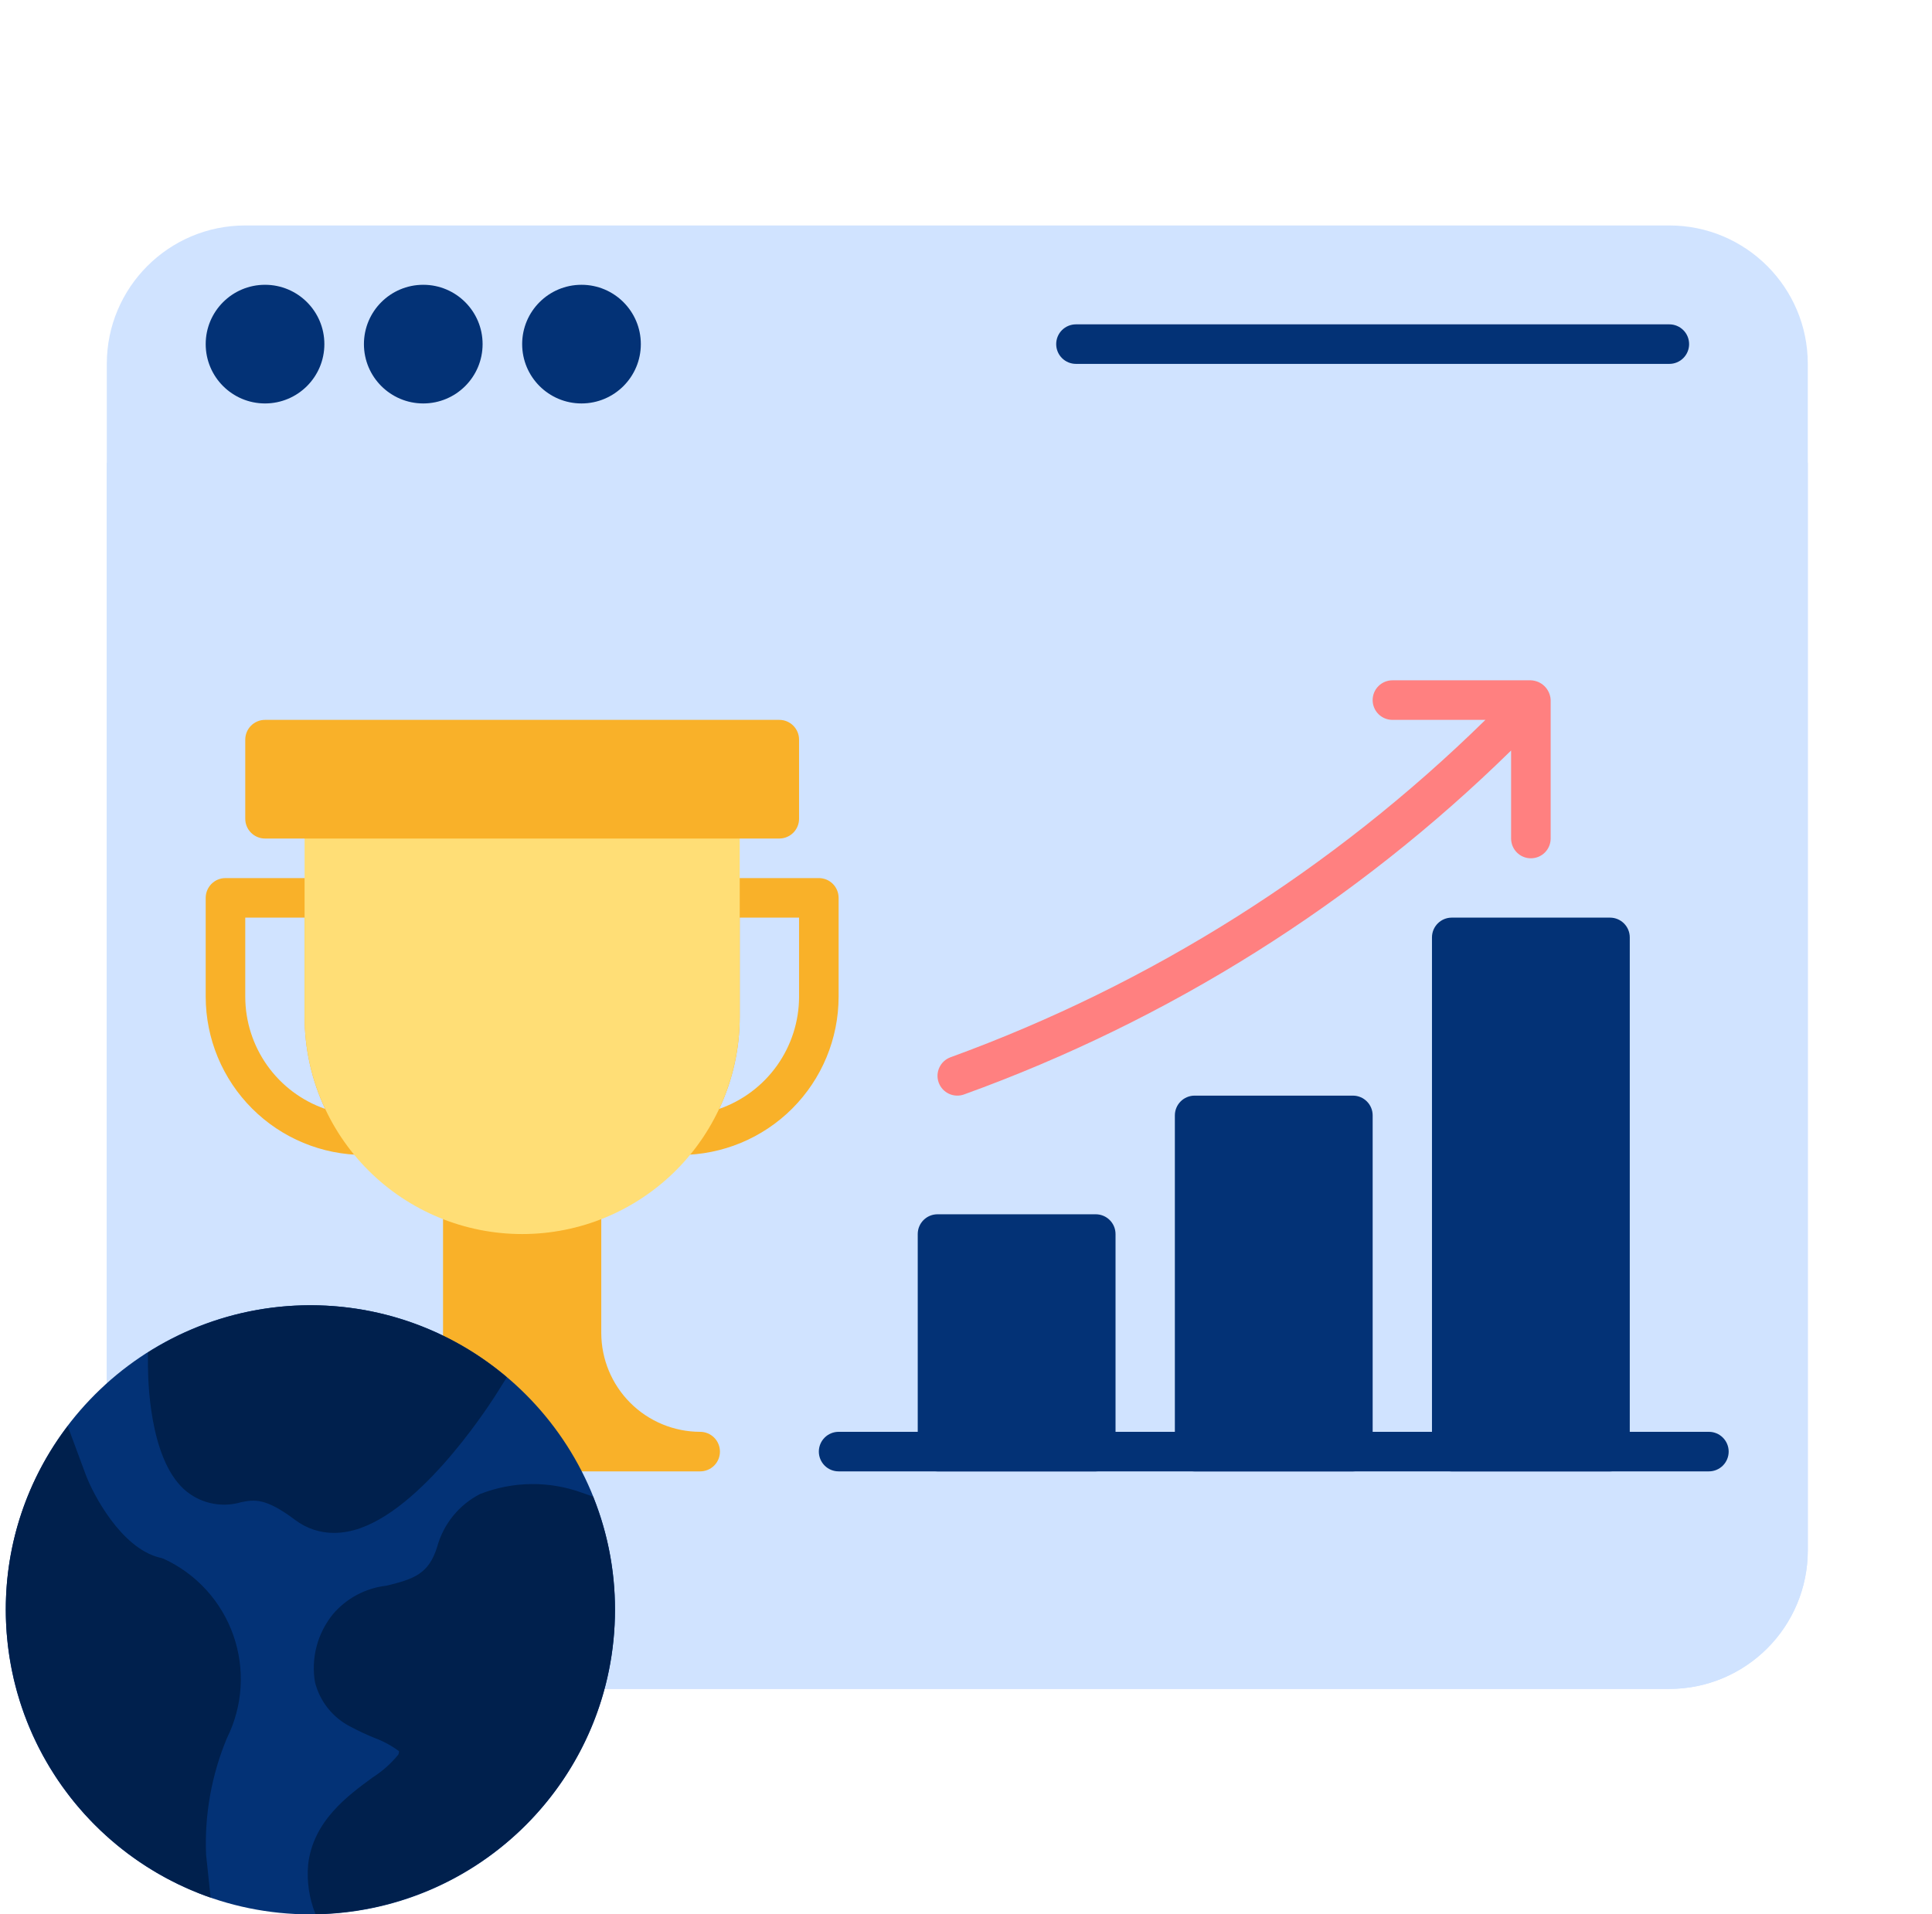
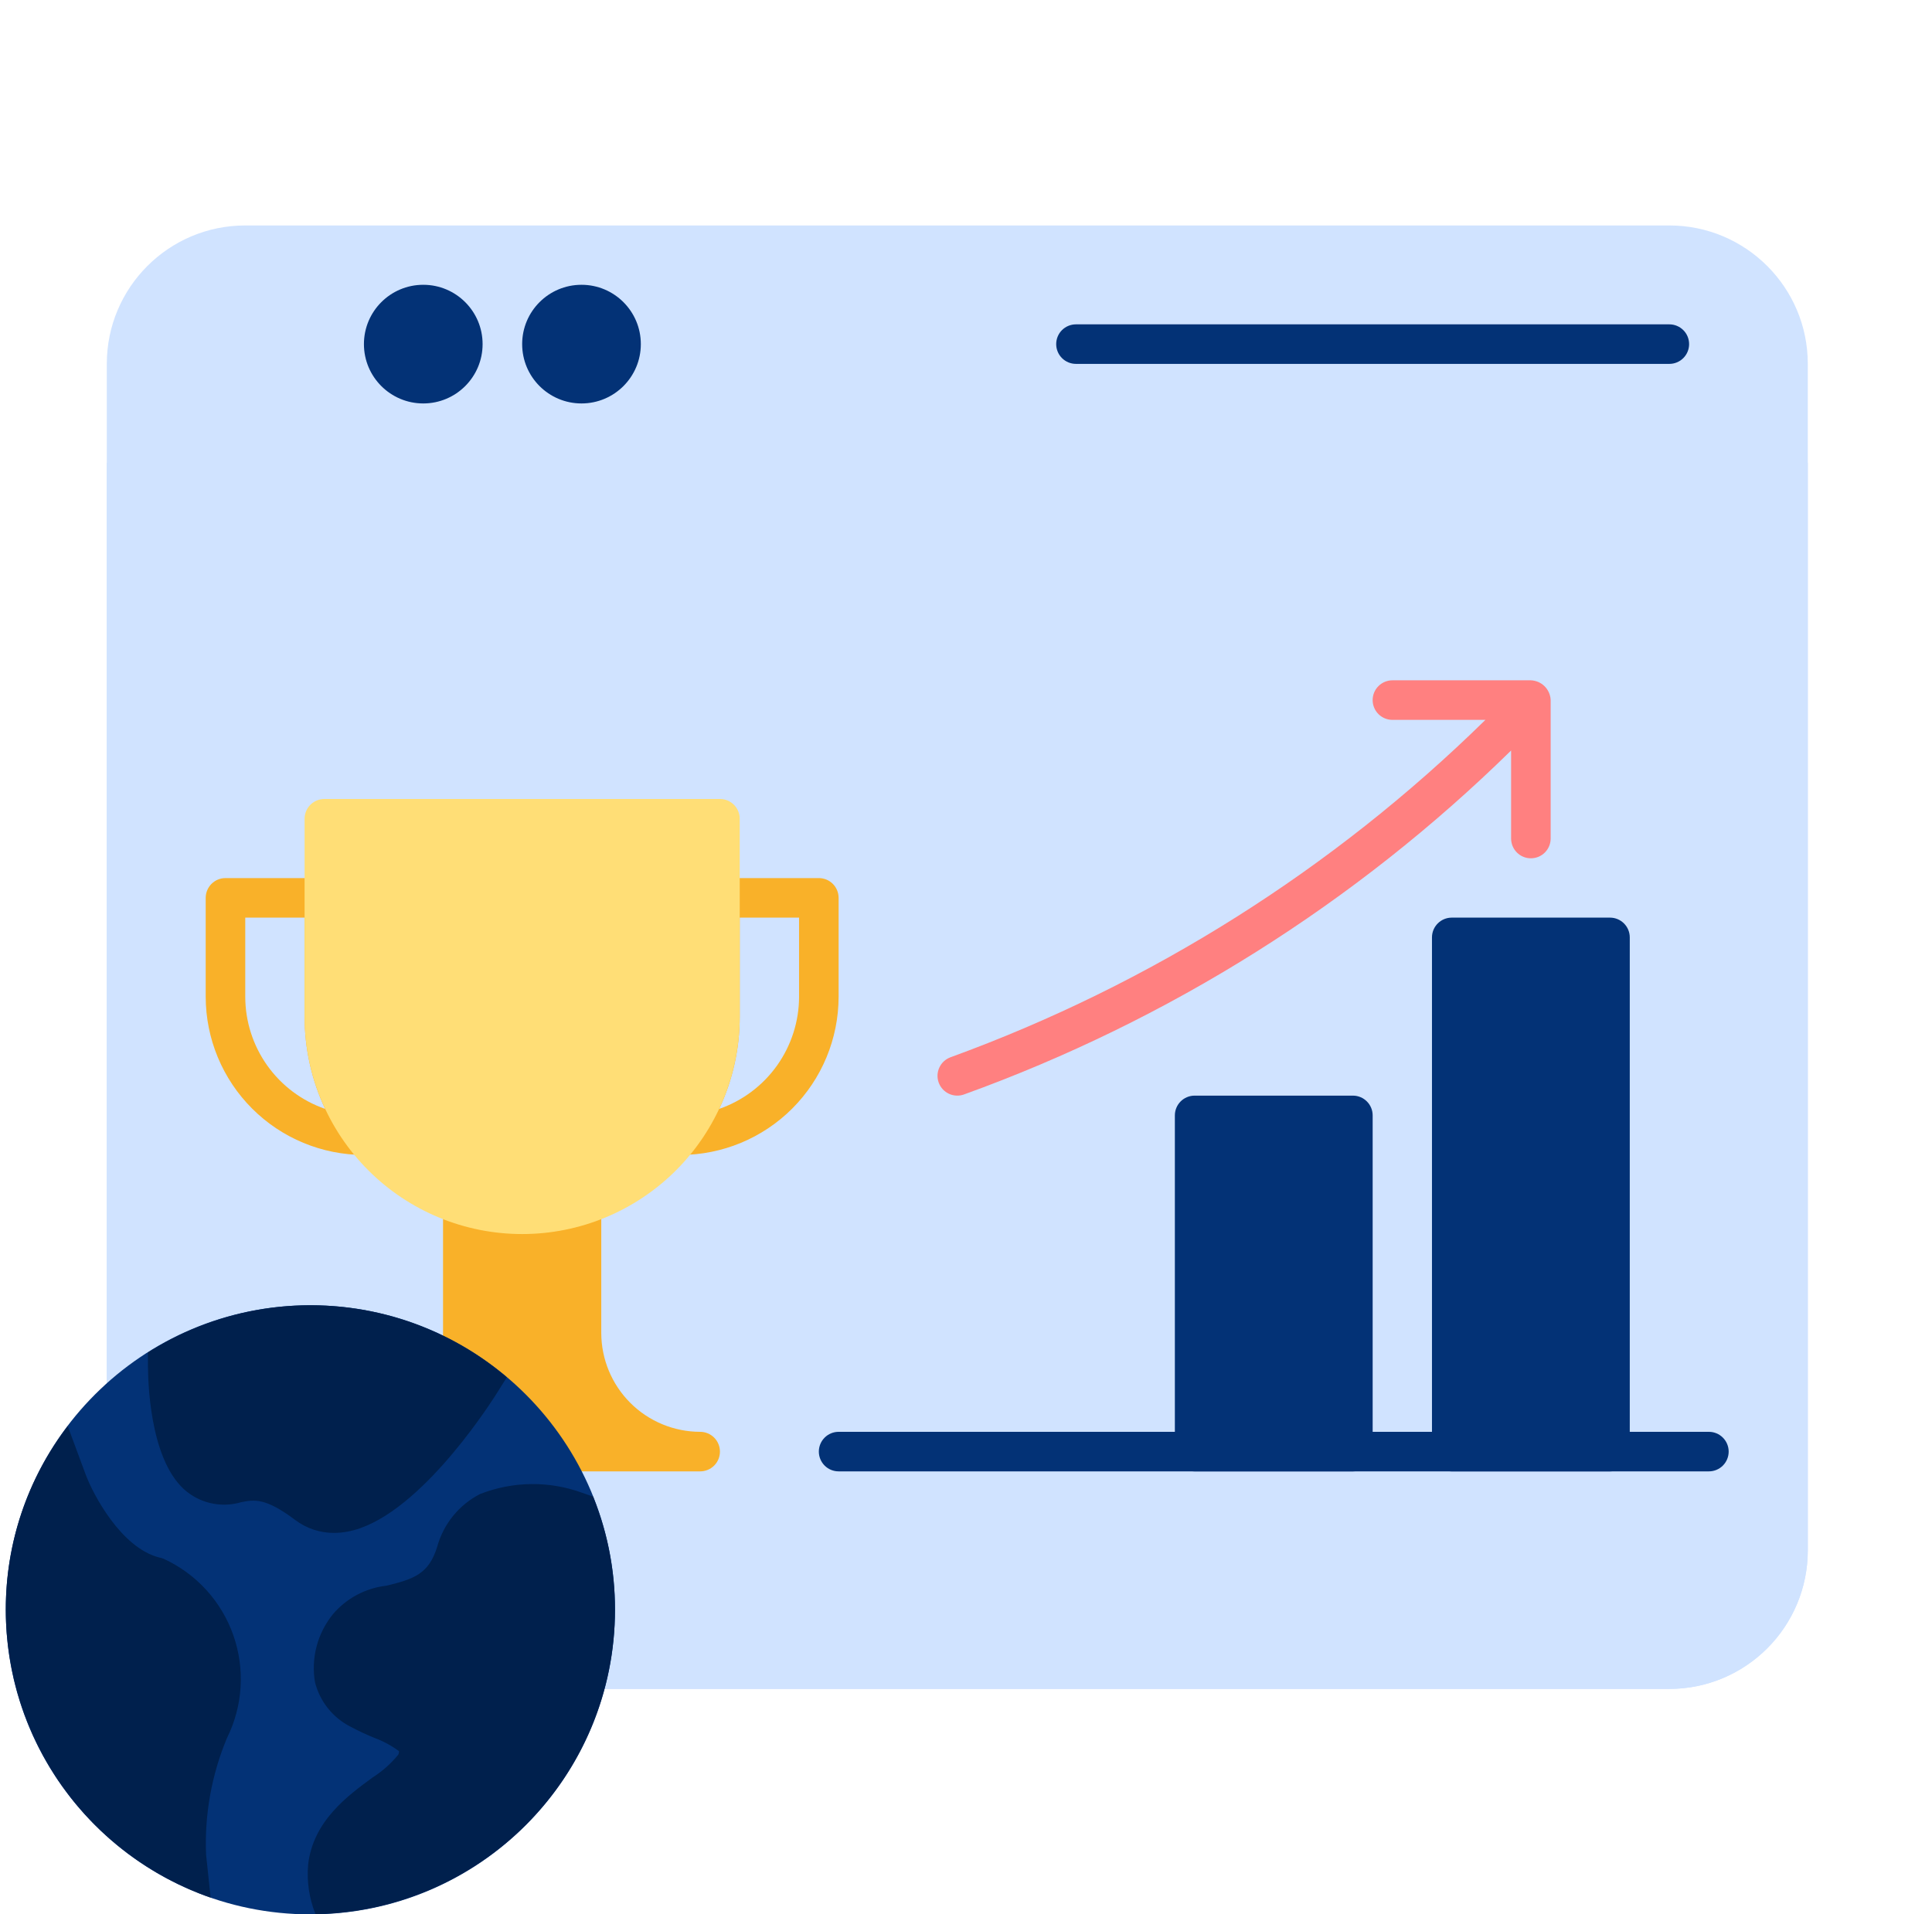
<svg xmlns="http://www.w3.org/2000/svg" width="111" height="110" viewBox="0 0 111 110" fill="none">
  <g clip-path="url(#clip0_737_16062)">
    <path d="M95.909 12.955H14.091C9.698 12.955 6.136 16.516 6.136 20.909V89.091C6.136 93.484 9.698 97.046 14.091 97.046H95.909C100.302 97.046 103.864 93.484 103.864 89.091V20.909C103.864 16.516 100.302 12.955 95.909 12.955Z" fill="#D0E3FF" />
    <path d="M103.864 26.591V89.091C103.861 91.2 103.022 93.222 101.531 94.713C100.04 96.204 98.018 97.043 95.909 97.046H14.091C11.982 97.043 9.96 96.204 8.469 94.713C6.977 93.222 6.139 91.2 6.136 89.091V26.591H103.864Z" fill="#D0E3FF" />
-     <path d="M15.227 23.182C17.11 23.182 18.636 21.656 18.636 19.773C18.636 17.89 17.11 16.364 15.227 16.364C13.344 16.364 11.818 17.89 11.818 19.773C11.818 21.656 13.344 23.182 15.227 23.182Z" fill="#033276" />
    <path d="M24.318 23.182C26.201 23.182 27.727 21.656 27.727 19.773C27.727 17.89 26.201 16.364 24.318 16.364C22.436 16.364 20.909 17.89 20.909 19.773C20.909 21.656 22.436 23.182 24.318 23.182Z" fill="#033276" />
    <path d="M33.409 23.182C35.292 23.182 36.818 21.656 36.818 19.773C36.818 17.89 35.292 16.364 33.409 16.364C31.526 16.364 30 17.89 30 19.773C30 21.656 31.526 23.182 33.409 23.182Z" fill="#033276" />
    <path d="M95.909 18.637H61.818C61.517 18.637 61.228 18.756 61.014 18.969C60.801 19.182 60.682 19.471 60.682 19.773C60.682 20.074 60.801 20.363 61.014 20.576C61.228 20.79 61.517 20.909 61.818 20.909H95.909C96.21 20.909 96.499 20.79 96.712 20.576C96.926 20.363 97.045 20.074 97.045 19.773C97.045 19.471 96.926 19.182 96.712 18.969C96.499 18.756 96.21 18.637 95.909 18.637Z" fill="#033276" />
    <path d="M77.727 62.955H68.636C68.009 62.955 67.5 63.463 67.5 64.091V83.409C67.5 84.037 68.009 84.546 68.636 84.546H77.727C78.355 84.546 78.864 84.037 78.864 83.409V64.091C78.864 63.463 78.355 62.955 77.727 62.955Z" fill="#033276" />
    <path d="M92.5 52.727H83.409C82.781 52.727 82.272 53.236 82.272 53.864V83.409C82.272 84.037 82.781 84.546 83.409 84.546H92.5C93.127 84.546 93.636 84.037 93.636 83.409V53.864C93.636 53.236 93.127 52.727 92.5 52.727Z" fill="#033276" />
-     <path d="M62.954 69.773H53.863C53.236 69.773 52.727 70.281 52.727 70.909V83.409C52.727 84.037 53.236 84.545 53.863 84.545H62.954C63.582 84.545 64.091 84.037 64.091 83.409V70.909C64.091 70.281 63.582 69.773 62.954 69.773Z" fill="#033276" />
    <path d="M87.954 39.091H80C79.698 39.091 79.409 39.211 79.196 39.424C78.983 39.637 78.863 39.926 78.863 40.227C78.863 40.529 78.983 40.818 79.196 41.031C79.409 41.244 79.698 41.364 80 41.364H85.342C76.599 49.947 66.119 56.558 54.607 60.752C54.324 60.856 54.094 61.068 53.968 61.342C53.842 61.616 53.829 61.928 53.933 62.211C54.038 62.494 54.25 62.724 54.523 62.85C54.797 62.977 55.11 62.989 55.393 62.885C67.165 58.63 77.883 51.891 86.818 43.124V48.182C86.818 48.483 86.938 48.772 87.151 48.986C87.364 49.199 87.653 49.318 87.954 49.318C88.256 49.318 88.545 49.199 88.758 48.986C88.971 48.772 89.091 48.483 89.091 48.182V40.227C89.08 39.93 88.956 39.647 88.746 39.436C88.535 39.225 88.252 39.102 87.954 39.091Z" fill="#FF8080" />
    <path d="M98.182 84.545H48.182C47.88 84.545 47.591 84.426 47.378 84.213C47.165 83.999 47.045 83.71 47.045 83.409C47.045 83.108 47.165 82.819 47.378 82.606C47.591 82.392 47.88 82.273 48.182 82.273H98.182C98.483 82.273 98.772 82.392 98.985 82.606C99.198 82.819 99.318 83.108 99.318 83.409C99.318 83.71 99.198 83.999 98.985 84.213C98.772 84.426 98.483 84.545 98.182 84.545Z" fill="#033276" />
    <path d="M40.227 82.273C38.721 82.271 37.276 81.672 36.211 80.607C35.146 79.541 34.547 78.097 34.545 76.591V69.25C34.545 69.072 34.503 68.896 34.422 68.736C34.342 68.577 34.225 68.439 34.081 68.334C33.937 68.228 33.77 68.158 33.594 68.129C33.418 68.1 33.237 68.113 33.067 68.166C31.07 68.79 28.93 68.79 26.932 68.166C26.762 68.113 26.582 68.1 26.406 68.129C26.23 68.158 26.063 68.228 25.919 68.334C25.775 68.439 25.658 68.577 25.577 68.736C25.496 68.896 25.454 69.072 25.454 69.25V76.591C25.453 78.097 24.853 79.541 23.788 80.607C22.723 81.672 21.279 82.271 19.772 82.273C19.471 82.273 19.182 82.392 18.969 82.606C18.756 82.819 18.636 83.108 18.636 83.409C18.636 83.71 18.756 84 18.969 84.213C19.182 84.426 19.471 84.546 19.772 84.546H40.227C40.528 84.546 40.817 84.426 41.031 84.213C41.244 84 41.363 83.71 41.363 83.409C41.363 83.108 41.244 82.819 41.031 82.606C40.817 82.392 40.528 82.273 40.227 82.273ZM20.909 66.364C18.499 66.361 16.188 65.402 14.484 63.698C12.779 61.994 11.821 59.683 11.818 57.273V51.591C11.818 51.29 11.938 51.001 12.151 50.787C12.364 50.574 12.653 50.455 12.954 50.455H18.636C18.937 50.455 19.227 50.574 19.44 50.787C19.653 51.001 19.772 51.29 19.772 51.591V58.409C19.768 60.623 20.487 62.778 21.819 64.546C21.945 64.715 22.022 64.916 22.041 65.126C22.059 65.336 22.02 65.547 21.925 65.736C21.831 65.925 21.686 66.083 21.506 66.194C21.326 66.305 21.12 66.364 20.909 66.364ZM14.091 52.727V57.273C14.092 58.69 14.535 60.072 15.357 61.227C16.179 62.381 17.34 63.252 18.679 63.717C17.899 62.057 17.496 60.244 17.5 58.409V52.727H14.091ZM39.091 66.364C38.88 66.364 38.673 66.305 38.493 66.194C38.314 66.083 38.169 65.925 38.074 65.736C37.98 65.547 37.94 65.336 37.959 65.126C37.977 64.916 38.054 64.715 38.181 64.546C39.513 62.778 40.231 60.623 40.227 58.409V51.591C40.227 51.29 40.347 51.001 40.56 50.787C40.773 50.574 41.062 50.455 41.363 50.455H47.045C47.346 50.455 47.636 50.574 47.849 50.787C48.062 51.001 48.181 51.29 48.181 51.591V57.273C48.179 59.683 47.22 61.994 45.516 63.698C43.812 65.402 41.501 66.361 39.091 66.364ZM42.5 52.727V58.409C42.504 60.244 42.101 62.057 41.32 63.717C42.659 63.252 43.82 62.381 44.642 61.227C45.464 60.072 45.907 58.69 45.909 57.273V52.727H42.5Z" fill="#F9B129" />
    <path d="M41.364 45.909H18.636C18.335 45.909 18.046 46.029 17.833 46.242C17.62 46.455 17.5 46.744 17.5 47.045V58.409C17.5 61.724 18.817 64.904 21.161 67.248C23.505 69.592 26.685 70.909 30 70.909C33.315 70.909 36.495 69.592 38.839 67.248C41.183 64.904 42.5 61.724 42.5 58.409V47.045C42.5 46.744 42.38 46.455 42.167 46.242C41.954 46.029 41.665 45.909 41.364 45.909Z" fill="#FFDE76" />
-     <path d="M44.773 41.364H15.227C14.6 41.364 14.091 41.873 14.091 42.5V47.046C14.091 47.673 14.6 48.182 15.227 48.182H44.773C45.4 48.182 45.909 47.673 45.909 47.046V42.5C45.909 41.873 45.4 41.364 44.773 41.364Z" fill="#F9B129" />
    <path d="M17.833 110C27.498 110 35.333 102.165 35.333 92.5C35.333 82.835 27.498 75 17.833 75C8.168 75 0.333 82.835 0.333 92.5C0.333 102.165 8.168 110 17.833 110Z" fill="#033276" />
    <path d="M13.035 99.879C12.155 101.992 11.747 104.271 11.839 106.558L12.102 109.037C8.668 107.841 5.69 105.607 3.582 102.644C1.473 99.681 0.338 96.136 0.333 92.5C0.321 88.684 1.572 84.972 3.891 81.942L4.912 84.698C5.335 85.85 6.954 88.942 9.156 89.496C9.241 89.511 9.324 89.536 9.404 89.569C10.331 89.994 11.162 90.602 11.849 91.355C12.536 92.109 13.065 92.993 13.404 93.955C13.742 94.916 13.884 95.936 13.821 96.954C13.758 97.972 13.49 98.967 13.035 99.879ZM35.333 92.5C35.33 97.089 33.525 101.493 30.306 104.763C27.087 108.034 22.713 109.909 18.125 109.985C17.765 109.088 17.62 108.119 17.702 107.156C17.979 104.648 19.962 103.189 21.421 102.125C21.973 101.773 22.465 101.334 22.879 100.827C22.912 100.764 22.927 100.694 22.923 100.623C22.494 100.305 22.023 100.049 21.523 99.864C21.055 99.675 20.597 99.46 20.152 99.223C19.645 98.968 19.199 98.606 18.844 98.163C18.489 97.721 18.234 97.206 18.096 96.656C17.981 95.968 18.014 95.264 18.192 94.59C18.371 93.916 18.691 93.288 19.131 92.748C19.912 91.832 21.012 91.249 22.208 91.114C23.754 90.735 24.643 90.458 25.125 88.854C25.305 88.212 25.615 87.614 26.037 87.097C26.458 86.58 26.982 86.155 27.575 85.85C29.459 85.109 31.549 85.083 33.452 85.777L34.079 85.996V86.01C34.912 88.072 35.338 90.276 35.333 92.5ZM29.12 79.141L28.421 80.25C27.954 80.964 23.856 87.294 19.962 88.008C19.712 88.054 19.458 88.079 19.204 88.081C18.394 88.087 17.604 87.826 16.958 87.337C15.237 86.039 14.595 86.171 13.852 86.317C13.368 86.46 12.858 86.495 12.359 86.419C11.86 86.344 11.384 86.159 10.964 85.879C8.718 84.406 8.514 79.885 8.5 78.529V77.712C11.64 75.72 15.335 74.785 19.045 75.042C22.755 75.299 26.285 76.735 29.12 79.141Z" fill="#00204D" />
  </g>
  <defs>
    <clipPath id="clip0_737_16062">
      <rect width="110" height="110" fill="white" transform="translate(0.333)" />
    </clipPath>
  </defs>
</svg>